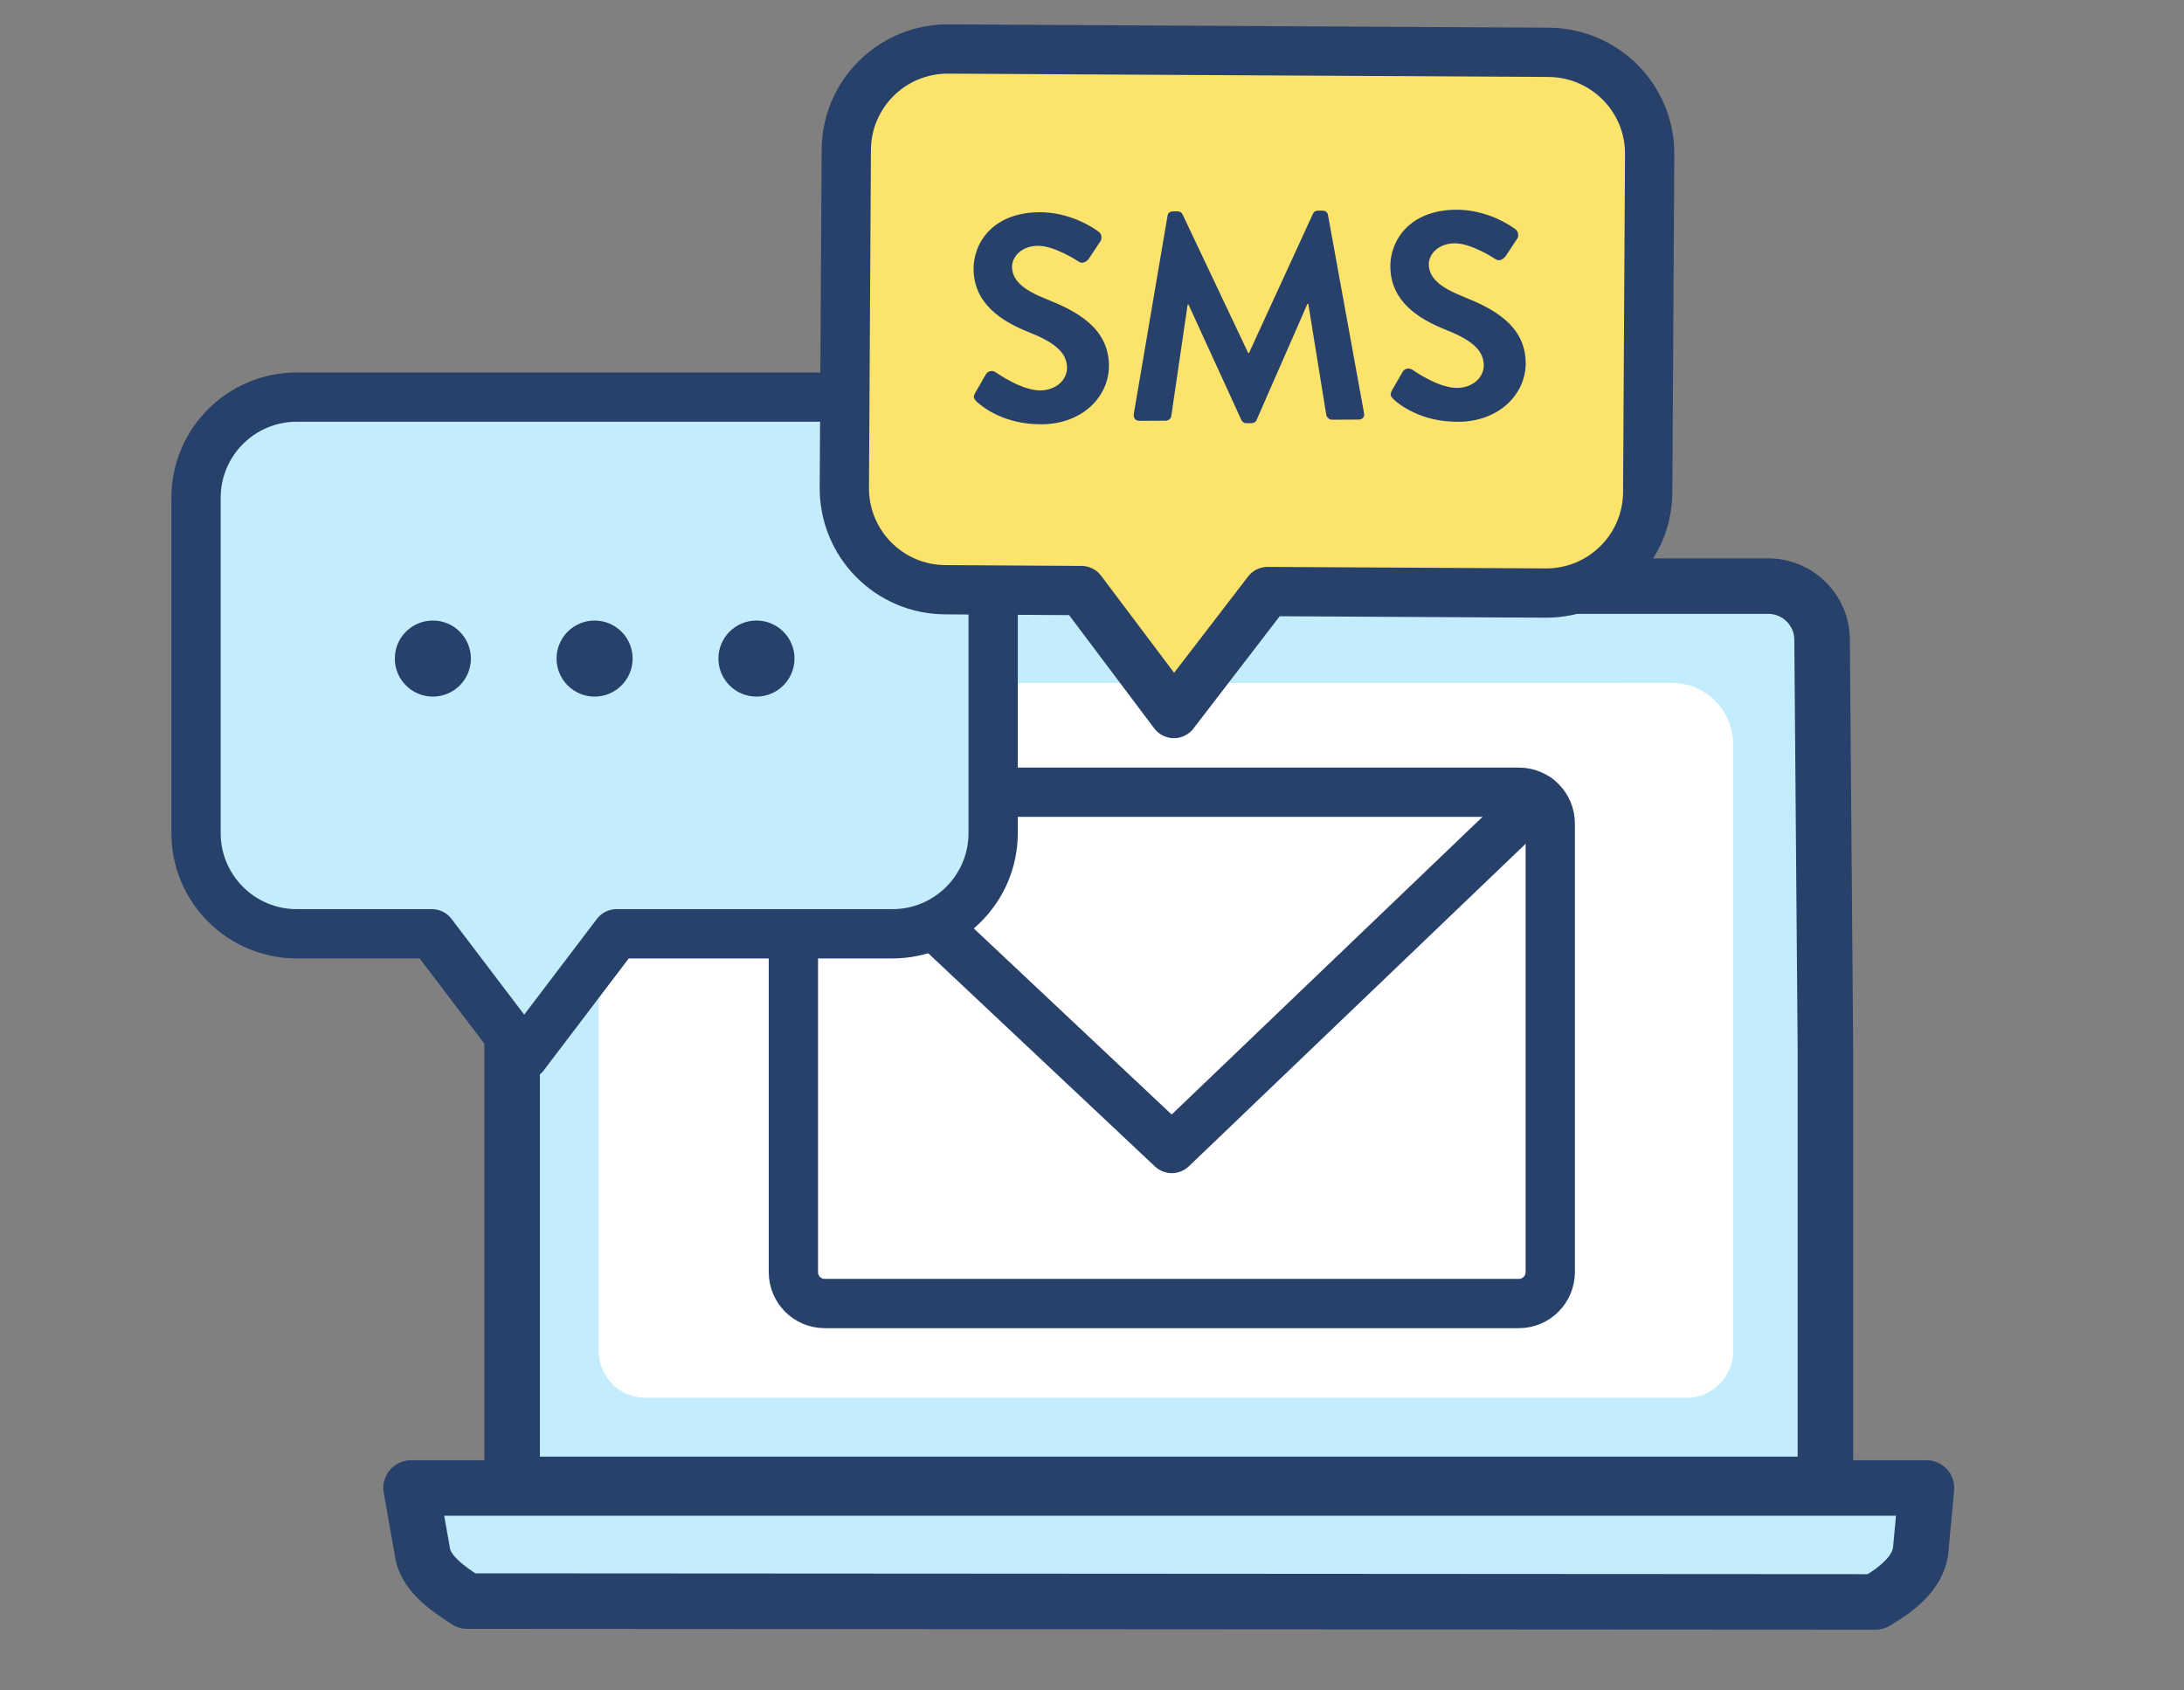
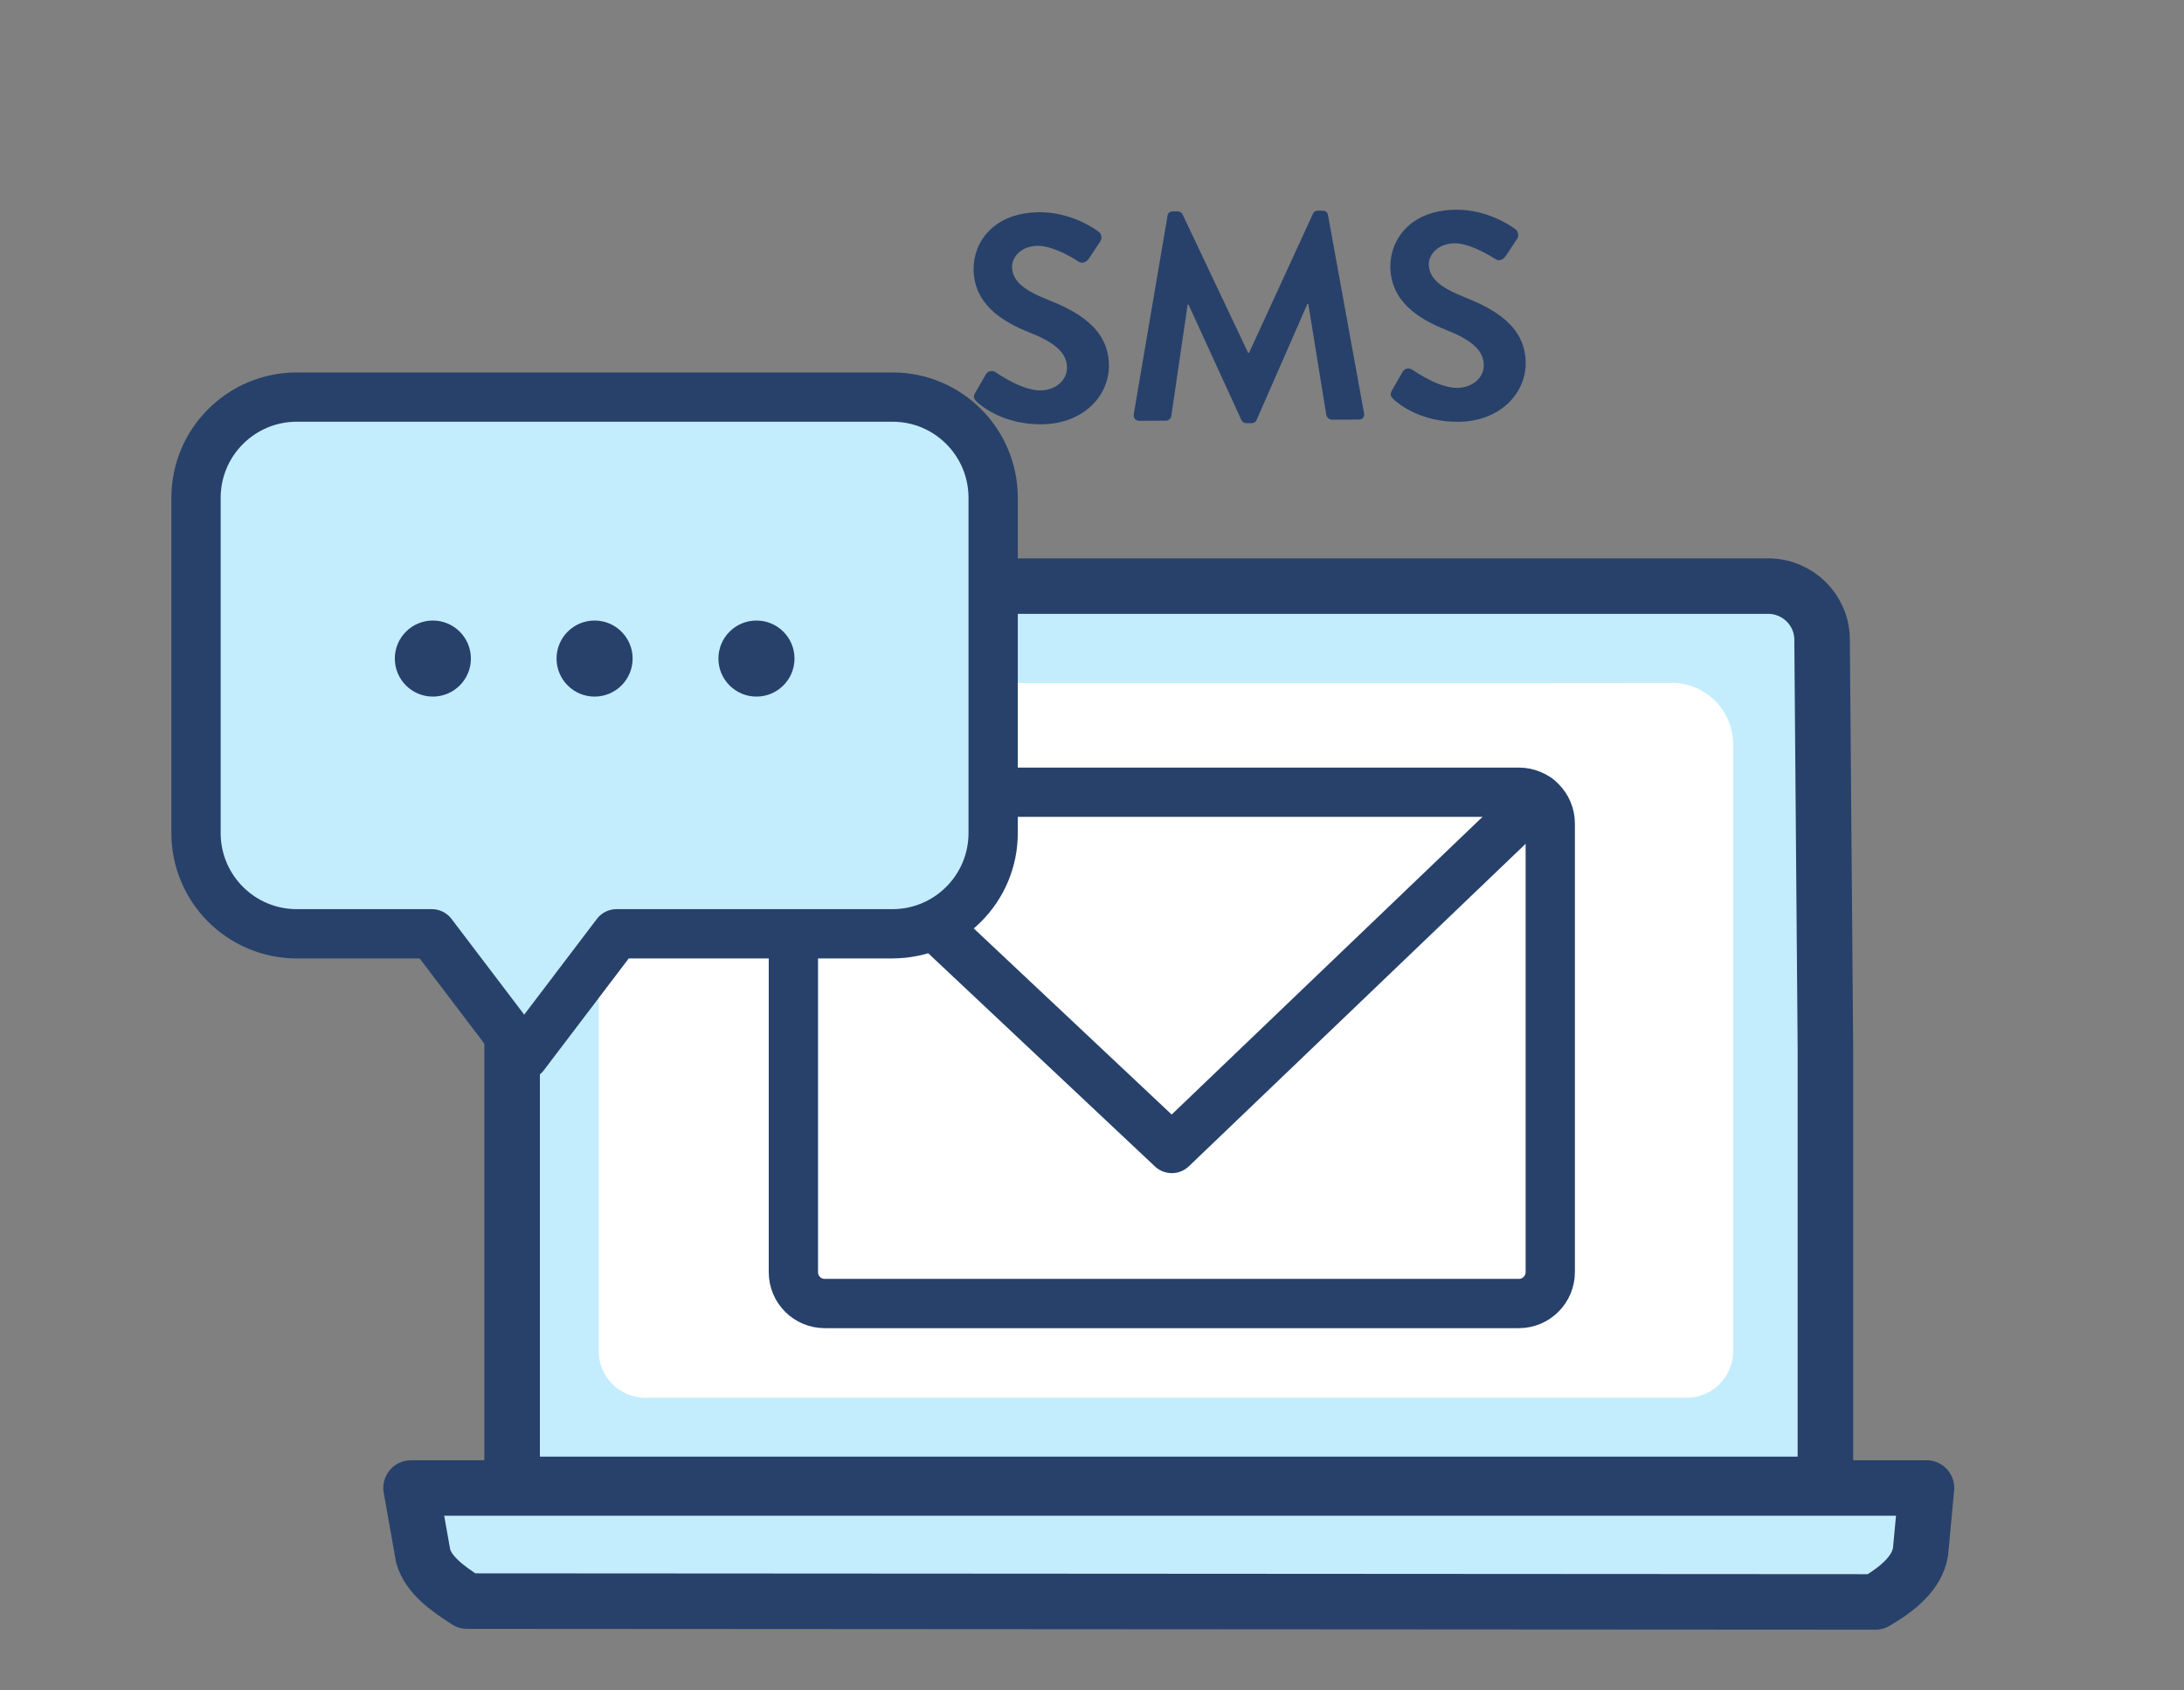
<svg xmlns="http://www.w3.org/2000/svg" xmlns:xlink="http://www.w3.org/1999/xlink" version="1.1" id="Calque_1" x="0px" y="0px" viewBox="0 0 157.32 121.79" style="enable-background:new 0 0 157.32 121.79;" xml:space="preserve">
  <rect x="0" y="0" width="157.32" height="121.79" fill="#808080" stroke="none" />
  <style type="text/css">
	.st0{fill:#FFFFFF;stroke:#27416B;stroke-width:4;stroke-linecap:round;stroke-linejoin:round;stroke-miterlimit:10;}
	.st1{fill:#C3EDFC;}
	.st2{fill:none;stroke:#27416B;stroke-width:3.5;stroke-linecap:round;stroke-linejoin:round;stroke-miterlimit:10;}
	.st3{fill:none;stroke:#27416B;stroke-width:5;stroke-linecap:round;stroke-linejoin:round;stroke-miterlimit:10;}
	.st4{fill:#FFFFFF;}
	.st5{fill:none;stroke:#27416B;stroke-width:13;stroke-linecap:round;stroke-linejoin:round;stroke-miterlimit:10;}
	.st6{fill:#00C39E;}
	.st7{fill:none;stroke:#4878FF;stroke-width:6;stroke-linecap:round;stroke-linejoin:round;stroke-miterlimit:10;}
	.st8{fill:none;stroke:#4878FF;stroke-width:5;stroke-linecap:round;stroke-linejoin:round;stroke-miterlimit:10;}
	.st9{fill:#FFFFFF;stroke:#4878FF;stroke-width:5;stroke-linecap:round;stroke-linejoin:round;stroke-miterlimit:10;}
	.st10{fill:none;stroke:#4878FF;stroke-width:7;stroke-miterlimit:10;}
	.st11{fill:#4878FF;stroke:#4878FF;stroke-width:0.75;stroke-miterlimit:10;}
	.st12{fill:#F4EFE8;stroke:#27416B;stroke-width:30;stroke-miterlimit:10;}
	.st13{fill:none;stroke:#27416B;stroke-width:30;stroke-miterlimit:10;}
	.st14{fill:#4878FF;}
	.st15{fill:#4878FF;stroke:#27416B;stroke-width:30;stroke-miterlimit:10;}
	.st16{fill:#F4EFE8;stroke:#27416B;stroke-width:30;stroke-linecap:round;stroke-linejoin:round;stroke-miterlimit:10;}
	
		.st17{fill-rule:evenodd;clip-rule:evenodd;fill:none;stroke:#27416B;stroke-width:5;stroke-linecap:round;stroke-linejoin:round;stroke-miterlimit:10;}
	.st18{fill:none;stroke:#27416B;stroke-width:7;stroke-linejoin:round;stroke-miterlimit:10;}
	.st19{fill:none;stroke:#27416B;stroke-width:3;stroke-linecap:round;stroke-linejoin:round;stroke-dasharray:5.052,10.104;}
	.st20{fill:#FFFFFF;stroke:#27416B;stroke-width:5;stroke-linecap:round;stroke-linejoin:round;stroke-miterlimit:10;}
	.st21{fill:#27416B;}
	.st22{fill:#2992FC;stroke:#27416B;stroke-width:5;stroke-linecap:round;stroke-linejoin:round;stroke-miterlimit:10;}
	.st23{fill:#27416B;stroke:#27416B;stroke-linecap:round;stroke-linejoin:round;stroke-miterlimit:10;}
	
		.st24{fill-rule:evenodd;clip-rule:evenodd;fill:#2992FC;stroke:#27416B;stroke-width:5;stroke-linecap:round;stroke-linejoin:round;stroke-miterlimit:10;}
	.st25{fill:#2992FC;}
	.st26{clip-path:url(#XMLID_00000082369647171293947970000006616573892734774667_);fill:#FFFFFF;}
	.st27{clip-path:url(#XMLID_00000082369647171293947970000006616573892734774667_);}
	
		.st28{clip-path:url(#XMLID_00000082369647171293947970000006616573892734774667_);fill:#28F8C6;stroke:#27416B;stroke-width:5;stroke-linecap:round;stroke-linejoin:round;stroke-miterlimit:10;}
	.st29{fill:#28F8C6;stroke:#27416B;stroke-width:5;stroke-linecap:round;stroke-linejoin:round;stroke-miterlimit:10;}
	.st30{fill:#28F8C6;}
	.st31{fill:none;stroke:#27416B;stroke-width:2.559;stroke-linecap:round;stroke-linejoin:round;stroke-miterlimit:10;}
	.st32{fill:#F4EFE8;stroke:#27416B;stroke-width:5;stroke-linecap:round;stroke-linejoin:round;stroke-miterlimit:10;}
	.st33{fill:#A4E5F4;stroke:#27416B;stroke-width:5;stroke-linecap:round;stroke-linejoin:round;stroke-miterlimit:10;}
	.st34{fill:#FFFFFF;stroke:#27416B;stroke-width:3.5;stroke-linecap:round;stroke-linejoin:round;stroke-miterlimit:10;}
	.st35{fill:#FF897A;stroke:#27416B;stroke-width:3.5;stroke-linecap:round;stroke-linejoin:round;stroke-miterlimit:10;}
	.st36{fill:#FCE36C;stroke:#27416B;stroke-width:3.5;stroke-linecap:round;stroke-linejoin:round;stroke-miterlimit:10;}
	.st37{fill:#FCE36C;stroke:#27416B;stroke-width:3.55;stroke-linecap:round;stroke-linejoin:round;stroke-miterlimit:10;}
	.st38{fill:none;stroke:#27416B;stroke-width:3.55;stroke-linecap:round;stroke-linejoin:round;stroke-miterlimit:10;}
	.st39{fill:#FFFFFF;stroke:#27416B;stroke-width:3.55;stroke-linecap:round;stroke-linejoin:round;stroke-miterlimit:10;}
	.st40{fill:#27416B;stroke:#F9DC5F;stroke-width:5;stroke-miterlimit:10;}
	.st41{fill:#C3EDFC;stroke:#27416B;stroke-width:3.5;stroke-linecap:round;stroke-linejoin:round;stroke-miterlimit:10;}
	.st42{fill:#FCE36C;stroke:#27416B;stroke-width:3;stroke-linecap:round;stroke-linejoin:round;stroke-miterlimit:10;}
	.st43{fill:none;stroke:#27416B;stroke-width:2;stroke-linecap:round;stroke-linejoin:round;stroke-dasharray:2.967,5.933;}
	.st44{fill:#FFFFFF;stroke:#27416B;stroke-width:3;stroke-linecap:round;stroke-linejoin:round;stroke-miterlimit:10;}
	.st45{fill:none;}
	.st46{fill:#F4EFE8;stroke:#27416B;stroke-width:3.5;stroke-linejoin:round;stroke-miterlimit:10;}
	.st47{fill:#FCE36C;}
	.st48{fill:none;stroke:#27416B;stroke-width:4;stroke-linecap:round;stroke-linejoin:round;stroke-miterlimit:10;}
	.st49{fill:none;stroke:#27416B;stroke-width:4;stroke-linejoin:round;stroke-miterlimit:10;}
	.st50{fill:#C3EDFC;stroke:#27416B;stroke-width:4;stroke-linecap:round;stroke-linejoin:round;stroke-miterlimit:10;}
	.st51{fill:none;stroke:#27416B;stroke-width:4;stroke-miterlimit:10;}
	.st52{fill:#FCE36C;stroke:#27416B;stroke-width:4;stroke-linecap:round;stroke-linejoin:round;stroke-miterlimit:10;}
	.st53{fill:#2992FC;stroke:#27416B;stroke-width:4;stroke-miterlimit:10;}
	.st54{fill:#FCE36C;stroke:#27416B;stroke-width:4;stroke-miterlimit:10;}
	.st55{fill:#C3EDFC;stroke:#27416B;stroke-width:3.55;stroke-linecap:round;stroke-linejoin:round;stroke-miterlimit:10;}
	.st56{fill:#26406C;}
</style>
  <g>
    <g>
      <g>
        <g>
          <g>
            <g>
              <g>
                <path class="st50" d="M131.49,75.56v31.39H36.89V45.62c0-1.87,1.52-3.39,3.39-3.39h87.09c2.13,0,3.87,1.72,3.88,3.85         L131.49,75.56z" />
                <path class="st50" d="M135.09,115.42l-101.45-0.06c-1.47-0.95-2.77-1.89-3.16-3.25l-0.87-4.9h109.16l-0.43,4.6         C138.09,113.34,136.71,114.48,135.09,115.42z" />
              </g>
            </g>
          </g>
          <g>
            <defs>
              <path id="XMLID_00000122711428483472423950000015452666653975941282_" d="M124.84,68.6v28.76c0,1.85-1.5,3.35-3.35,3.35H46.48        c-1.85,0-3.35-1.5-3.35-3.35V52.56c0-1.85,1.5-3.35,3.35-3.35h62.34l11.6-0.01c2.44,0,4.42,1.98,4.42,4.42V68.6z" />
            </defs>
            <use xlink:href="#XMLID_00000122711428483472423950000015452666653975941282_" style="overflow:visible;fill:#FFFFFF;" />
            <clipPath id="XMLID_00000030460835609839722540000000550823337318516618_">
              <use xlink:href="#XMLID_00000122711428483472423950000015452666653975941282_" style="overflow:visible;" />
            </clipPath>
          </g>
        </g>
      </g>
    </g>
    <g>
      <path class="st39" d="M109.41,93.92h-50c-1.25,0-2.26-1.01-2.26-2.26V59.34c0-1.25,1.01-2.26,2.26-2.26h50    c1.25,0,2.26,1.01,2.26,2.26v32.31C111.67,92.9,110.66,93.92,109.41,93.92z" />
      <polyline class="st38" points="110.75,57.52 84.41,82.75 57.82,57.74   " />
    </g>
    <g>
      <g>
        <path class="st55" d="M64.29,28.61H21.38c-4.01,0-7.26,3.25-7.26,7.26v24.15c0,4.01,3.25,7.26,7.26,7.26h9.73l6.65,8.76     l6.65-8.76h19.87c4.01,0,7.26-3.25,7.26-7.26V35.87C71.54,31.86,68.3,28.61,64.29,28.61z" />
      </g>
      <g>
        <circle class="st21" cx="31.18" cy="47.45" r="2.74" />
        <circle class="st21" cx="54.49" cy="47.45" r="2.74" />
        <circle class="st21" cx="42.83" cy="47.45" r="2.74" />
      </g>
    </g>
    <g>
      <g>
        <g>
-           <path class="st37" d="M111.56,3.77L68.31,3.53c-4.04-0.02-7.33,3.23-7.35,7.27l-0.14,24.34c-0.02,4.04,3.23,7.33,7.27,7.35      l9.81,0.06l6.66,8.86l6.75-8.79l20.03,0.11c4.04,0.02,7.33-3.23,7.35-7.27l0.14-24.34C118.86,7.09,115.6,3.8,111.56,3.77z" />
-         </g>
+           </g>
      </g>
      <g>
        <path class="st21" d="M70.25,28.3l0.76-1.32c0.17-0.3,0.53-0.3,0.72-0.15c0.11,0.06,1.83,1.3,3.21,1.3     c1.1-0.01,1.93-0.73,1.92-1.65c-0.01-1.08-0.92-1.82-2.71-2.53c-2-0.79-4-2.06-4.02-4.56c-0.01-1.89,1.38-4.08,4.75-4.1     c2.16-0.01,3.83,1.08,4.25,1.4c0.21,0.13,0.28,0.49,0.13,0.7l-0.8,1.21c-0.17,0.26-0.49,0.43-0.74,0.26     c-0.17-0.11-1.79-1.16-2.96-1.15c-1.21,0.01-1.86,0.82-1.86,1.5c0.01,1,0.79,1.67,2.52,2.36c2.06,0.82,4.45,2.03,4.46,4.77     c0.01,2.19-1.86,4.21-4.85,4.23c-2.67,0.02-4.25-1.23-4.68-1.63C70.17,28.74,70.06,28.64,70.25,28.3z" />
        <path class="st21" d="M84.1,15.55c0.02-0.17,0.15-0.32,0.38-0.32l0.34,0c0.17,0,0.3,0.08,0.36,0.21l4.73,9.99     c0.04,0,0.04,0,0.06,0l4.61-10.04c0.06-0.13,0.17-0.21,0.36-0.21l0.34,0c0.23,0,0.36,0.15,0.38,0.32l2.59,14.24     c0.07,0.3-0.1,0.49-0.38,0.49l-1.93,0.01c-0.19,0-0.36-0.17-0.4-0.32l-1.3-8.03c-0.02,0-0.06,0-0.06,0l-3.66,8.36     c-0.04,0.13-0.17,0.23-0.36,0.24l-0.38,0c-0.19,0-0.3-0.1-0.36-0.23l-3.81-8.32c0,0-0.04,0-0.06,0l-1.18,8.05     c-0.02,0.15-0.19,0.32-0.38,0.32l-1.91,0.01c-0.28,0-0.45-0.19-0.41-0.49L84.1,15.55z" />
        <path class="st21" d="M100.27,28.12l0.76-1.32c0.17-0.3,0.53-0.3,0.72-0.15c0.11,0.06,1.83,1.3,3.21,1.3     c1.1-0.01,1.93-0.73,1.92-1.65c-0.01-1.08-0.92-1.82-2.71-2.53c-2-0.79-4-2.06-4.02-4.56c-0.01-1.89,1.38-4.08,4.75-4.1     c2.16-0.01,3.83,1.08,4.25,1.4c0.21,0.13,0.28,0.49,0.13,0.7l-0.8,1.21c-0.17,0.26-0.49,0.43-0.74,0.26     c-0.17-0.11-1.79-1.16-2.96-1.15c-1.21,0.01-1.86,0.82-1.86,1.5c0.01,1,0.8,1.67,2.52,2.36c2.06,0.82,4.45,2.03,4.46,4.77     c0.01,2.19-1.86,4.21-4.85,4.23c-2.67,0.02-4.25-1.23-4.68-1.63C100.19,28.56,100.09,28.46,100.27,28.12z" />
      </g>
    </g>
  </g>
</svg>